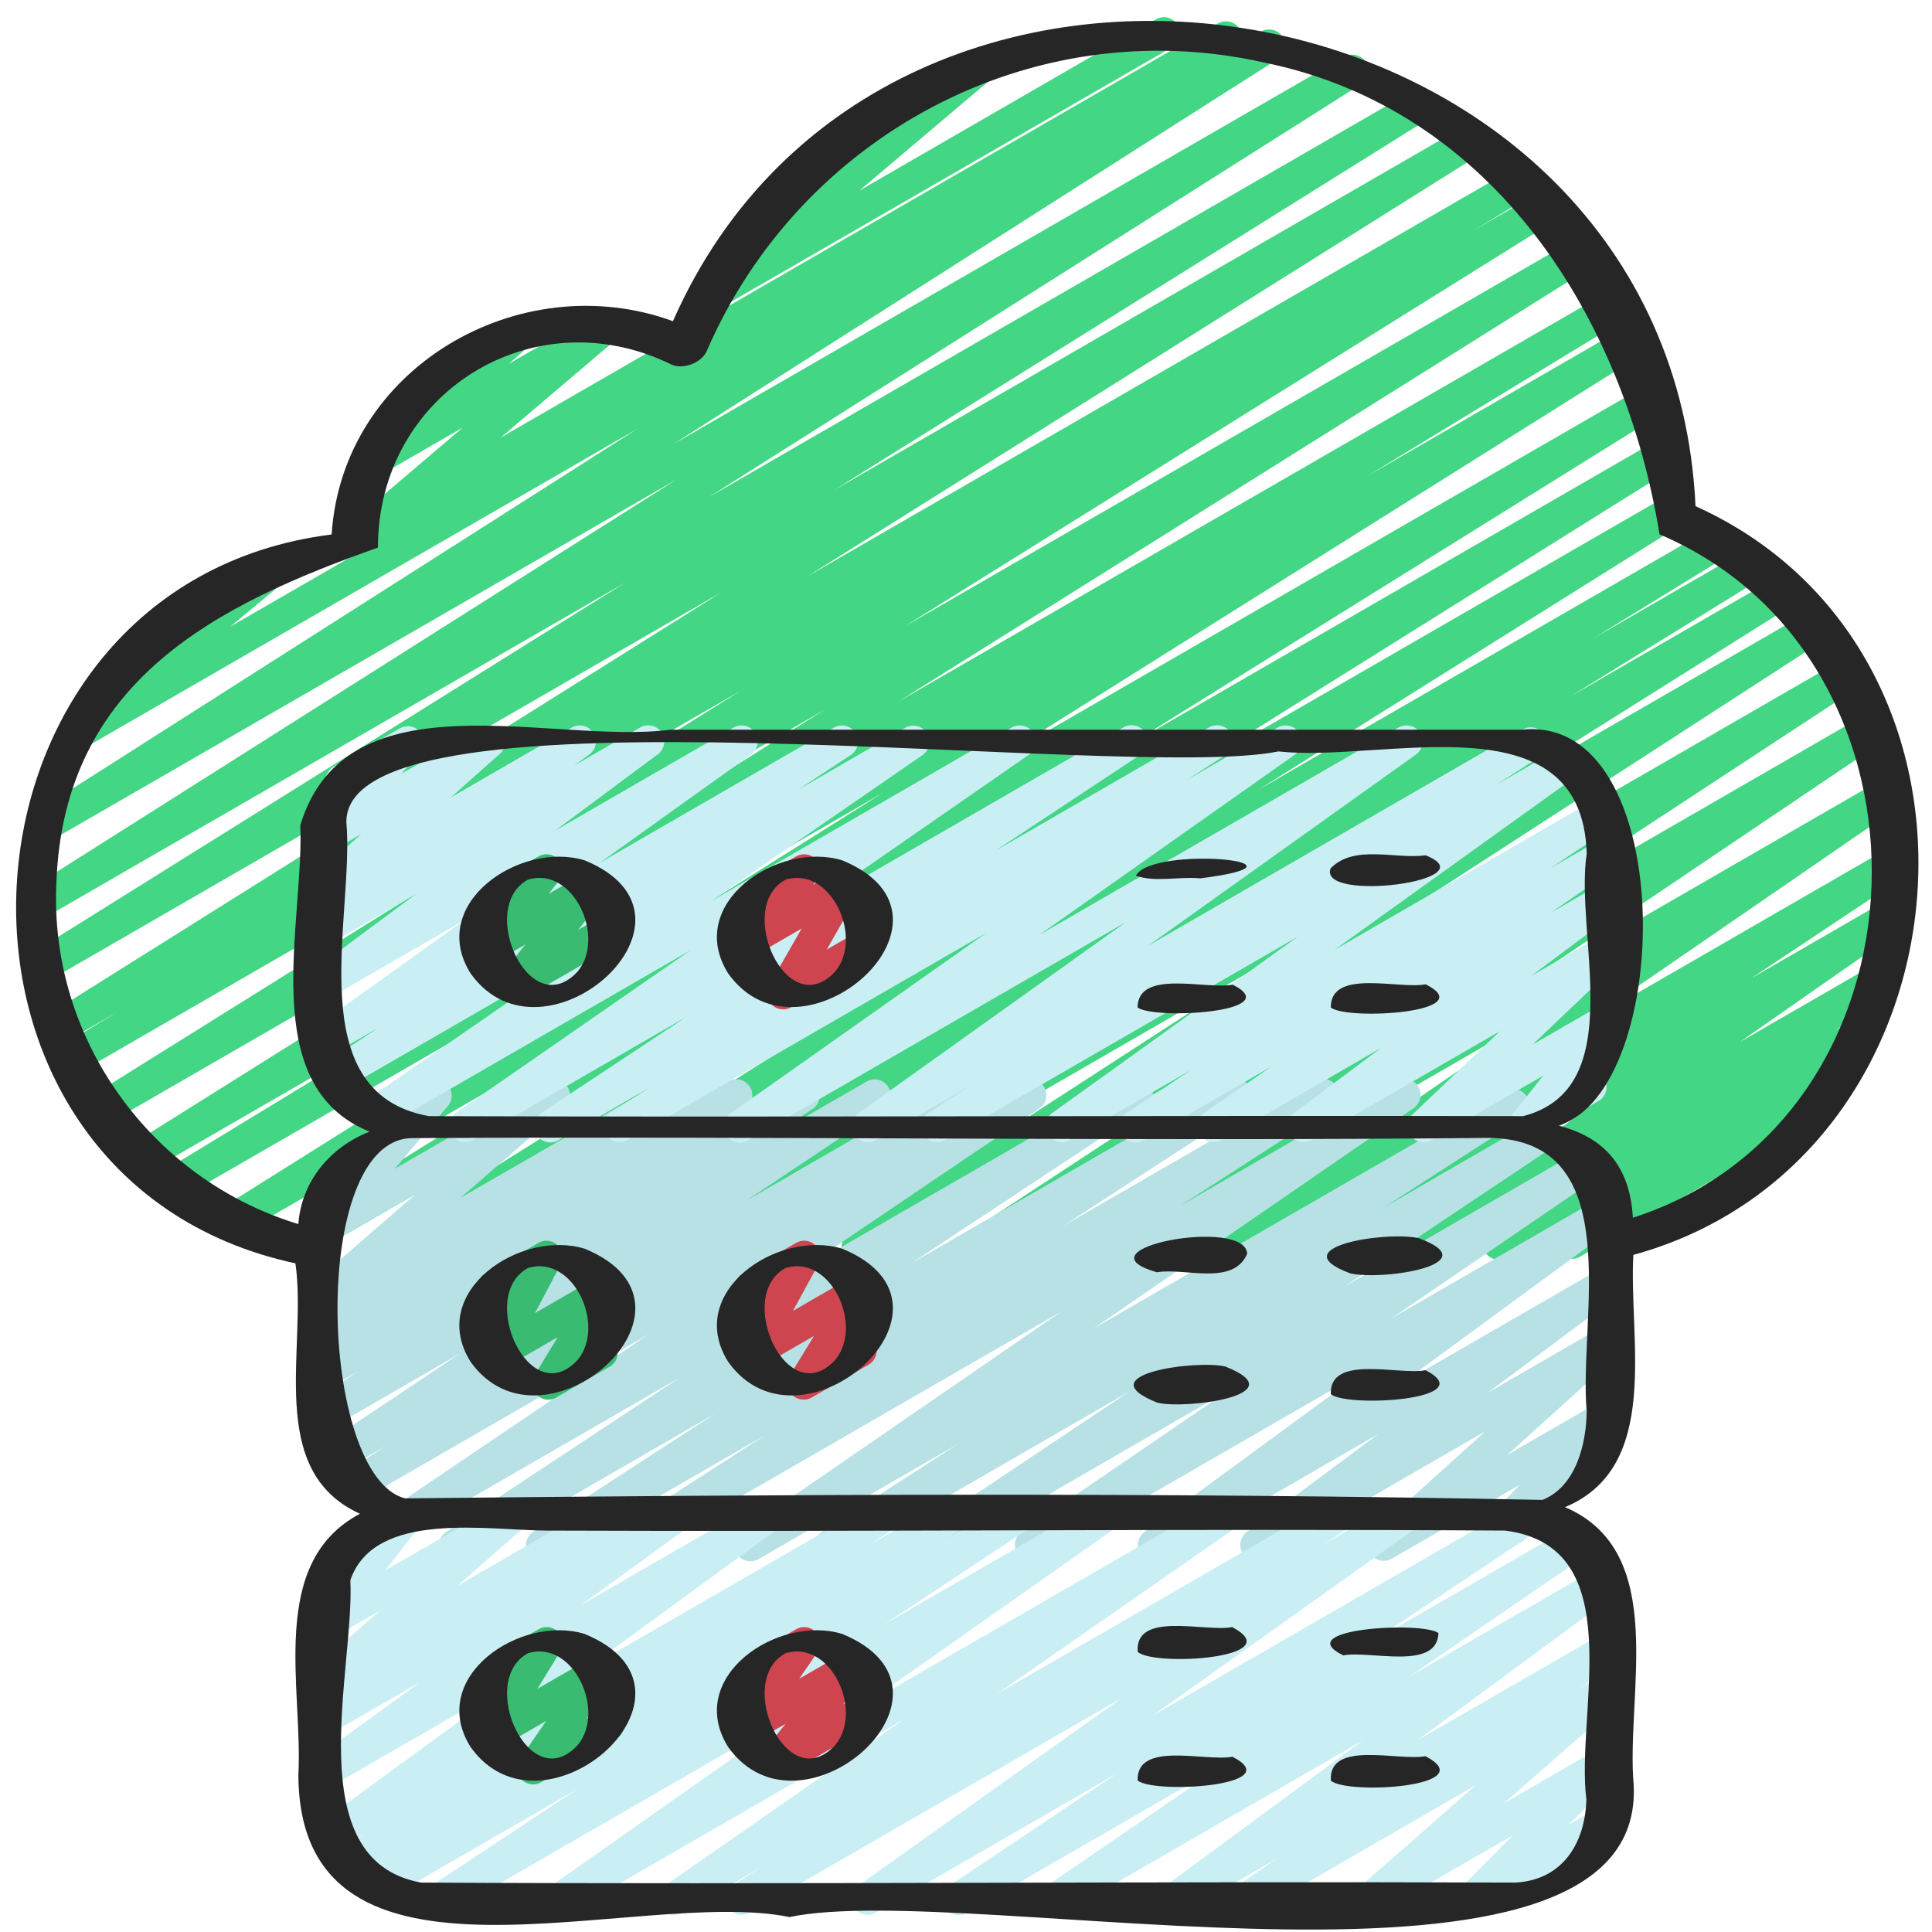
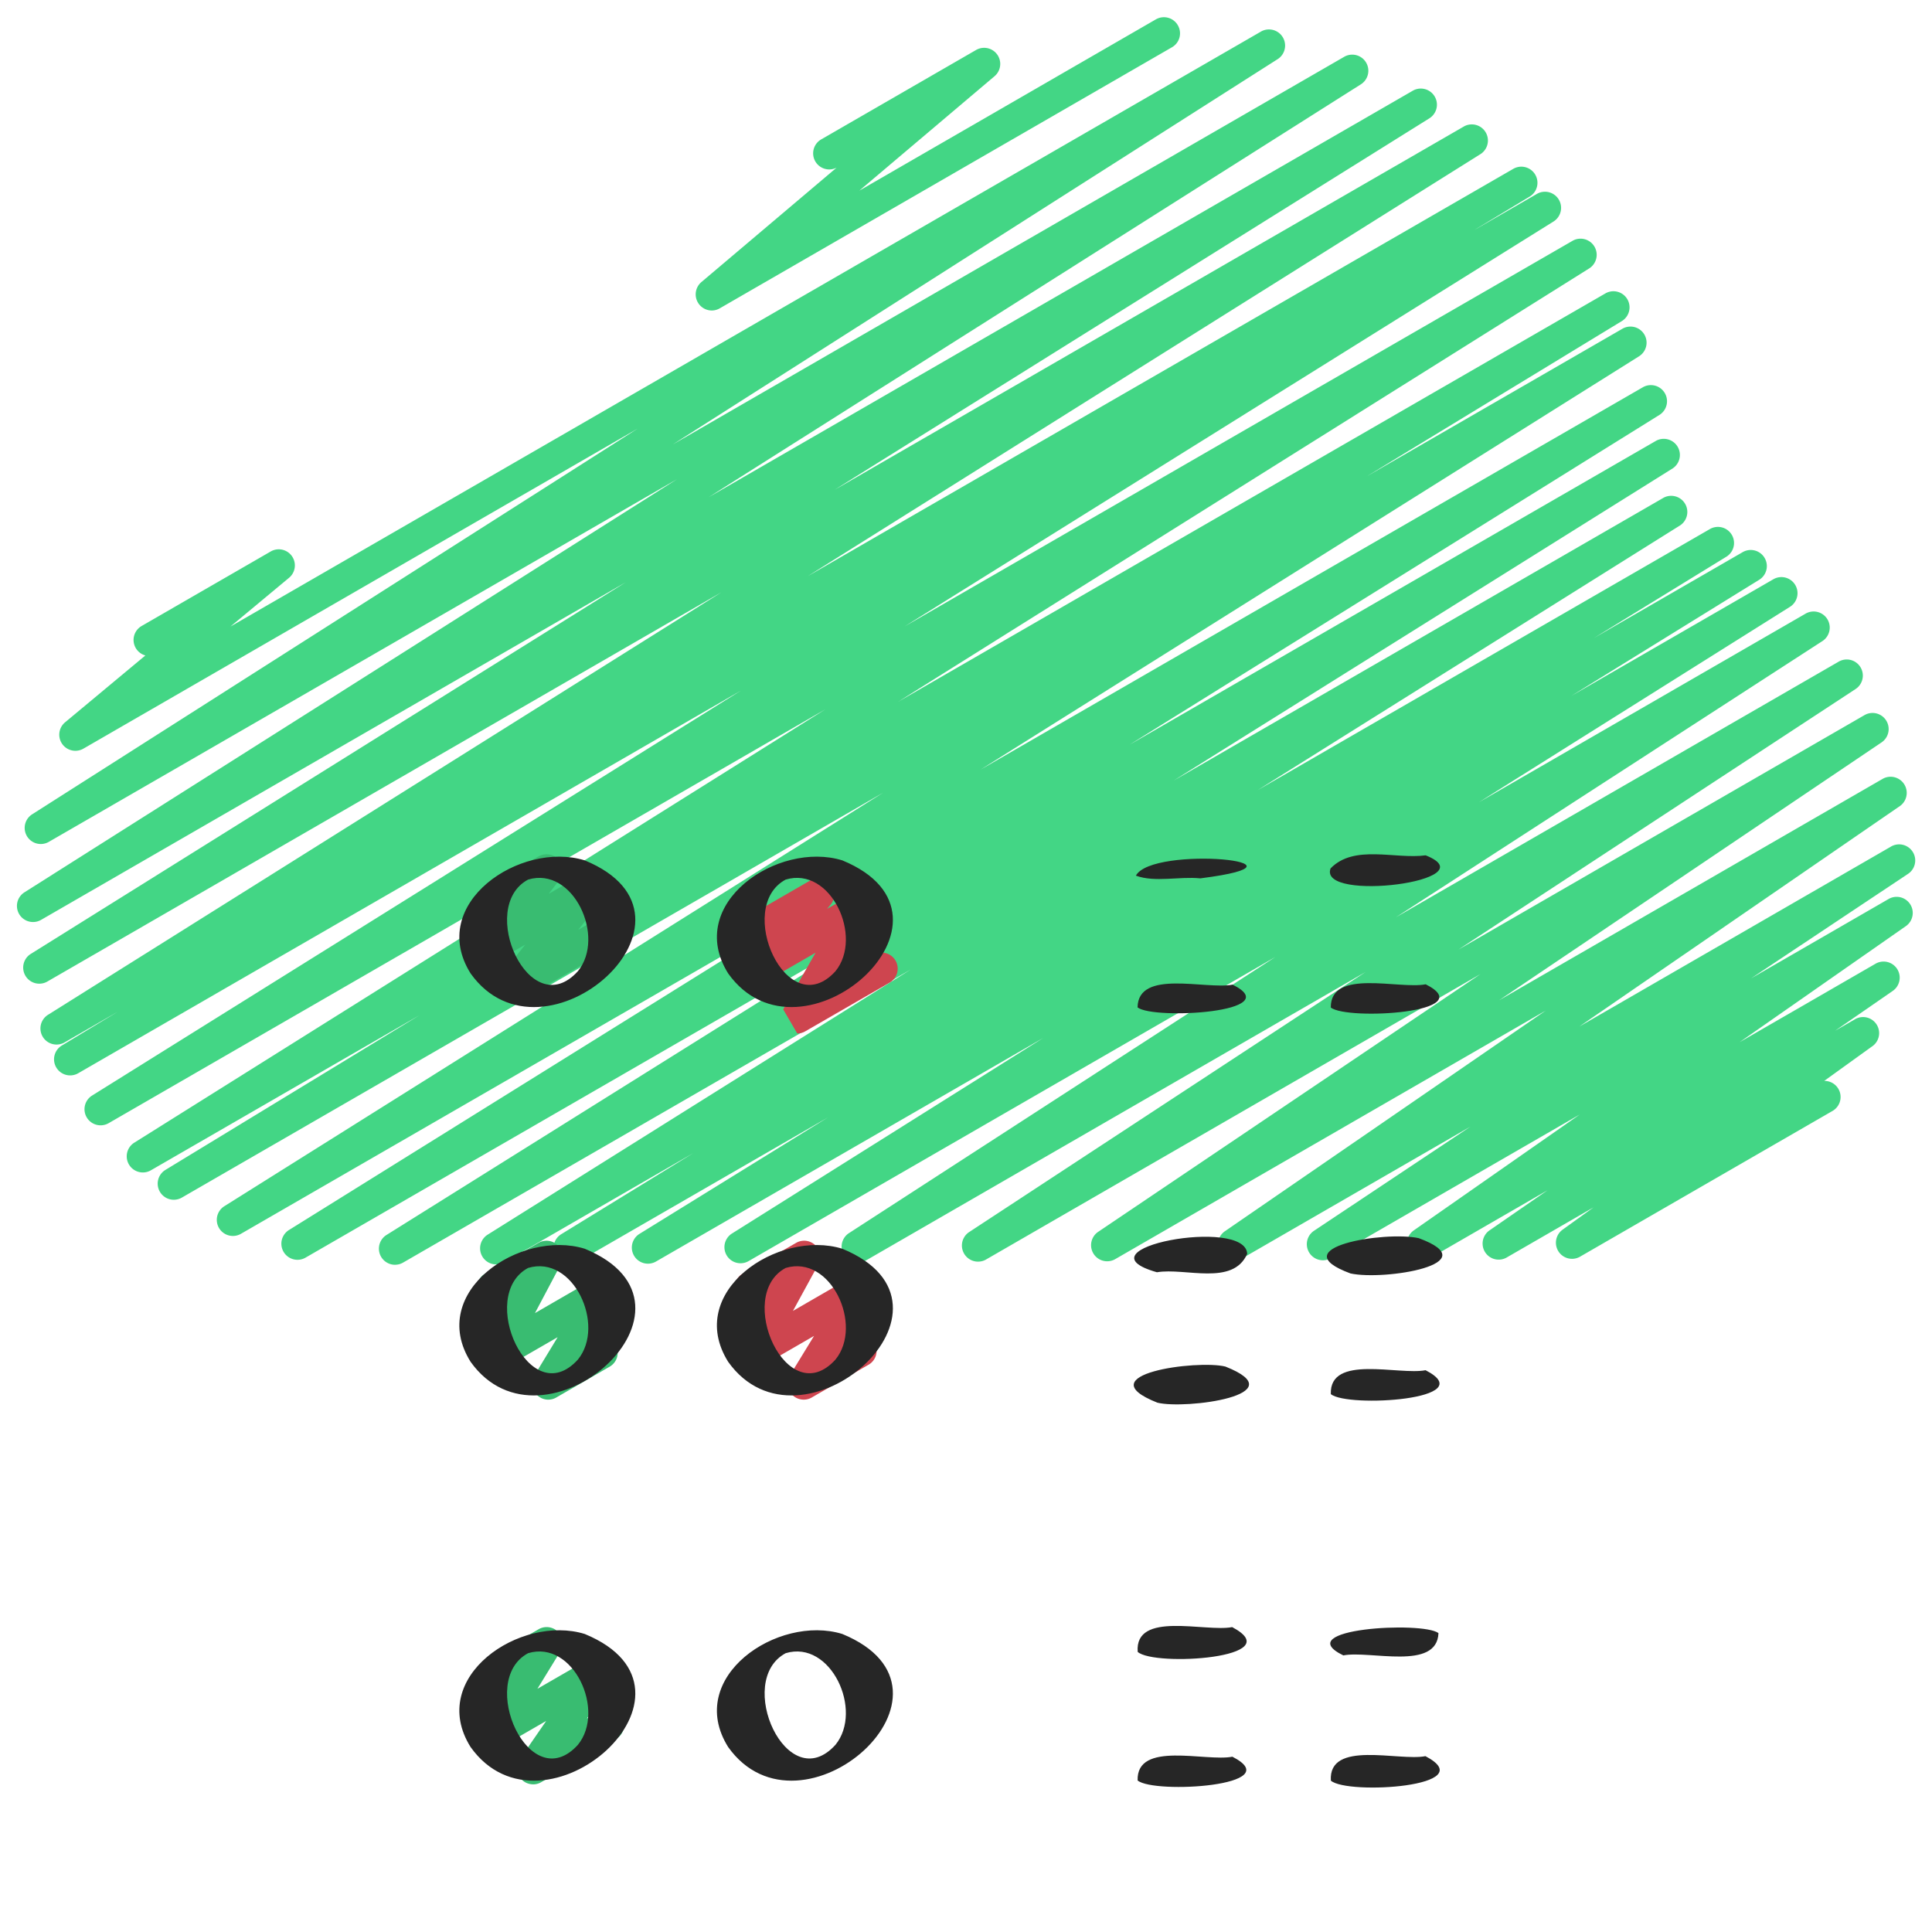
<svg xmlns="http://www.w3.org/2000/svg" version="1.1" width="512" height="512" x="0" y="0" viewBox="0 0 60 60" style="enable-background:new 0 0 512 512" xml:space="preserve" class="">
  <g>
    <path fill="#43d685" d="M12.266 39.279a.501.501 0 0 1-.266-.924l15.502-9.698L9.496 39.053a.5.5 0 0 1-.515-.858l16.467-10.25L7.491 38.312a.5.5 0 0 1-.516-.857l20.452-12.837L5.645 37.194a.5.5 0 0 1-.51-.86l7.894-4.806-8.359 4.826a.501.501 0 0 1-.516-.857l21.479-13.469L3.374 34.881a.5.5 0 0 1-.515-.857L23.01 21.447 2.433 33.328a.5.5 0 0 1-.509-.861l1.736-1.049-1.646.95a.5.5 0 0 1-.516-.857l20.91-13.119-20.93 12.086a.5.5 0 0 1-.515-.858l18.471-11.537L1.285 28.562a.499.499 0 0 1-.518-.855l20.258-12.825L1.526 26.139a.5.5 0 0 1-.519-.855l18.796-11.973L2.59 23.25a.5.5 0 0 1-.57-.817l2.495-2.077a.5.5 0 0 1-.117-.915l4.01-2.315a.5.5 0 0 1 .57.817l-1.821 1.515L39.175.972a.501.501 0 0 1 .519.855l-18.8 11.976 20.853-12.04a.5.5 0 0 1 .518.855L22.006 15.443 43.867 2.822a.5.5 0 0 1 .515.858L25.916 15.214 45.48 3.918a.501.501 0 0 1 .516.856L25.084 17.895 46.992 5.246a.5.5 0 0 1 .509.862L45.758 7.16l1.965-1.134a.5.5 0 0 1 .515.858L28.093 19.455 48.852 7.47a.501.501 0 0 1 .516.857L27.889 21.796 49.852 9.115a.499.499 0 0 1 .51.86l-7.915 4.818 7.931-4.579a.499.499 0 0 1 .516.856L30.45 23.903l20.584-11.884a.501.501 0 0 1 .515.858l-16.467 10.25 16.354-9.441a.501.501 0 0 1 .516.857l-15.503 9.699 15.218-8.786a.501.501 0 0 1 .516.857l-13.124 8.225 14.037-8.104a.5.5 0 0 1 .512.859l-4.106 2.521 4.612-2.663a.5.5 0 0 1 .513.859l-5.833 3.605 6.285-3.629a.5.5 0 0 1 .516.856l-9.667 6.074 10.135-5.852a.5.5 0 0 1 .522.853l-13.232 8.569 13.742-7.934a.5.5 0 0 1 .525.851l-12.324 8.085 12.607-7.279a.5.5 0 0 1 .529.848l-11.875 8.007 11.923-6.883a.501.501 0 0 1 .533.845l-9.965 6.854 9.667-5.582a.499.499 0 0 1 .528.849l-4.859 3.236 4.258-2.458a.5.5 0 0 1 .536.844l-5.153 3.597 4.217-2.434a.5.5 0 0 1 .534.845l-1.785 1.234.597-.345a.499.499 0 0 1 .542.838l-1.477 1.064h.008a.5.5 0 0 1 .25.933l-7.846 4.529a.5.5 0 0 1-.542-.838l.967-.697-2.68 1.547a.499.499 0 0 1-.534-.844l1.784-1.233-3.618 2.089a.5.5 0 0 1-.536-.843l5.154-3.599-7.72 4.457a.5.5 0 0 1-.528-.849l4.855-3.233-7.095 4.096a.5.5 0 0 1-.533-.845l9.968-6.855-13.372 7.72a.5.5 0 0 1-.529-.848l11.871-8.004-15.368 8.872a.501.501 0 0 1-.525-.851l12.323-8.084-15.509 8.954a.5.5 0 0 1-.522-.853l13.233-8.57-16.353 9.441a.5.5 0 0 1-.516-.857l9.66-6.069-12.021 6.94a.5.5 0 0 1-.513-.859l5.846-3.612-7.765 4.482a.5.5 0 0 1-.512-.859l4.094-2.514-5.861 3.384a.5.5 0 0 1-.516-.857l13.128-8.228-15.762 9.1a.494.494 0 0 1-.25.067z" opacity="1" data-original="#2bb5e2" />
-     <path fill="#43d685" d="M11.04 17.27a.499.499 0 0 1-.324-.881l3.66-3.114-2.555 1.475a.5.5 0 0 1-.578-.81l1.586-1.381a.5.5 0 0 1-.041-.887l3.183-1.837a.5.5 0 0 1 .578.81l-.752.656 2.84-1.64a.501.501 0 0 1 .574.814l-3.66 3.114L37.821.73a.5.5 0 1 1 .5.866L11.29 17.202a.499.499 0 0 1-.25.067z" opacity="1" data-original="#2bb5e2" />
    <path fill="#43d685" d="M22.103 9.643a.501.501 0 0 1-.323-.881l4.201-3.555a.5.5 0 0 1-.478-.878l4.809-2.776a.5.5 0 0 1 .573.815l-4.198 3.553L35.896.602a.499.499 0 0 1 .683.183.498.498 0 0 1-.183.683L22.352 9.576a.502.502 0 0 1-.25.067z" opacity="1" data-original="#2bb5e2" />
-     <path fill="#b7e1e5" d="M14.123 48.499a.501.501 0 0 1-.276-.917l7.279-4.808-8.002 4.62a.5.5 0 0 1-.53-.847l7.545-5.107-8.923 5.151a.5.5 0 0 1-.521-.854l1.312-.844-1.43.825a.501.501 0 0 1-.529-.849l4.251-2.843-4.021 2.321a.501.501 0 0 1-.527-.85l1.375-.91-.849.489a.5.5 0 0 1-.529-.848l.631-.424-.102.059a.5.5 0 0 1-.533-.845l.428-.294a.5.5 0 0 1-.472-.856l3.229-2.801-2.652 1.53a.498.498 0 0 1-.634-.112.502.502 0 0 1 .002-.644l2.894-3.42a.498.498 0 0 1 .238-.539l.501-.289a.498.498 0 0 1 .634.112.502.502 0 0 1-.002.644l-1.648 1.948 4.689-2.707a.5.5 0 0 1 .577.811l-3.229 2.801 6.261-3.614a.5.5 0 0 1 .533.845l-.29.199 1.812-1.046a.5.5 0 0 1 .529.848l-.622.417 2.195-1.267a.501.501 0 0 1 .527.85l-1.387.919 3.066-1.771a.501.501 0 0 1 .529.849l-4.241 2.836 6.388-3.688a.5.5 0 0 1 .521.854l-1.317.847 2.947-1.701a.5.5 0 0 1 .53.847l-7.546 5.107 10.319-5.957a.5.5 0 0 1 .526.85l-7.285 4.811 9.811-5.663a.499.499 0 0 1 .523.852l-5.626 3.657 7.814-4.512a.5.5 0 0 1 .522.853l-4.683 3.021 6.714-3.876a.5.5 0 0 1 .533.845l-9.946 6.848 12.771-7.372a.5.5 0 0 1 .522.853l-4.246 2.74 4.711-2.719a.501.501 0 0 1 .529.849l-6.512 4.354 7.347-4.241a.5.5 0 0 1 .532.846l-6.408 4.378 6.493-3.749a.5.5 0 0 1 .546.836l-6.733 4.938 6.212-3.586a.5.5 0 0 1 .549.834l-4.078 3.038 3.529-2.038a.5.5 0 0 1 .585.804l-3.491 3.154 2.906-1.678a.5.5 0 0 1 .612.778l-2.878 3.011a.499.499 0 0 1-.219.607l-.871.503a.5.5 0 0 1-.612-.778l1.442-1.509-3.968 2.29a.5.5 0 0 1-.585-.804l3.49-3.153-6.86 3.961a.5.5 0 0 1-.549-.834l4.082-3.04-6.715 3.876a.5.5 0 0 1-.546-.836l6.73-4.937-10.005 5.776a.5.5 0 0 1-.532-.846l6.41-4.379-9.055 5.228a.501.501 0 0 1-.529-.849l6.517-4.358-9.022 5.209a.5.5 0 0 1-.522-.853l4.236-2.734-6.219 3.59a.5.5 0 0 1-.533-.845l9.948-6.85-13.333 7.697a.5.5 0 0 1-.522-.853l4.666-3.011-6.696 3.866a.5.5 0 0 1-.523-.852l5.641-3.667-7.83 4.521a.494.494 0 0 1-.25.067z" opacity="1" data-original="#b7e1e5" />
-     <path fill="#c9eff4" d="M19.242 35.47a.5.5 0 0 1-.271-.92l1.204-.775-2.821 1.628a.5.5 0 0 1-.527-.85l4.471-2.962-6.602 3.812a.5.5 0 0 1-.535-.844l7.283-5.049-9.594 5.539a.5.5 0 0 1-.534-.844l6.598-4.557-7.272 4.199a.5.5 0 0 1-.526-.85l1.639-1.08-1.454.839a.498.498 0 0 1-.541-.839l4.676-3.349-4.156 2.4a.5.5 0 0 1-.549-.835l3.17-2.356-2.621 1.513a.5.5 0 0 1-.545-.837l.493-.36a.502.502 0 0 1-.532-.833l1.521-1.355-.938.542a.5.5 0 0 1-.624-.765l.851-.956a.498.498 0 0 1-.142-.921l2.05-1.184a.5.5 0 0 1 .624.765l-.575.646 2.483-1.434a.502.502 0 0 1 .583.807l-1.523 1.357 3.747-2.164a.5.5 0 0 1 .545.837l-.467.341 2.04-1.178a.5.5 0 0 1 .549.835l-3.168 2.355 5.524-3.19a.5.5 0 0 1 .541.84l-4.678 3.35 7.257-4.19a.5.5 0 0 1 .526.85l-1.635 1.077 3.339-1.928a.501.501 0 0 1 .534.845l-6.598 4.556 9.354-5.401a.5.5 0 0 1 .535.844l-7.286 5.052 10.212-5.896a.5.5 0 0 1 .527.85l-4.476 2.964 6.607-3.814a.5.5 0 0 1 .521.854l-1.204.775 2.821-1.629a.5.5 0 0 1 .538.842l-7.927 5.591 11.143-6.433a.5.5 0 0 1 .541.84l-8.299 5.926 11.623-6.71a.5.5 0 0 1 .521.853l-1.354.873 2.063-1.191a.499.499 0 0 1 .542.839l-7.623 5.474 8.173-4.718a.5.5 0 0 1 .529.849l-1.977 1.322 1.553-.896a.5.5 0 0 1 .534.845l-2.083 1.438 1.549-.894a.5.5 0 0 1 .549.833l-2.716 2.029 2.167-1.251a.499.499 0 0 1 .594.796l-2.719 2.588 2.124-1.226a.5.5 0 0 1 .641.744l-1.045 1.311a.498.498 0 0 1 .32.928l-2.05 1.184a.5.5 0 0 1-.641-.744l.984-1.234-3.467 2.001a.5.5 0 0 1-.594-.795l2.718-2.588-5.859 3.383a.5.5 0 0 1-.549-.833l2.714-2.028-4.956 2.861a.5.5 0 0 1-.534-.844l2.086-1.44-3.957 2.284a.5.5 0 0 1-.529-.849l1.975-1.319-3.757 2.168a.5.5 0 0 1-.542-.839l7.624-5.475-10.937 6.313a.5.5 0 0 1-.521-.853l1.353-.873-2.989 1.726a.5.5 0 0 1-.541-.84l8.3-5.926-11.721 6.766a.498.498 0 0 1-.538-.841l7.927-5.592-11.143 6.433a.494.494 0 0 1-.25.067zM23.031 59.47a.5.5 0 0 1-.271-.921l.85-.545-2.424 1.398a.498.498 0 0 1-.672-.165.498.498 0 0 1 .137-.678l7.426-5.167-10.41 6.01a.5.5 0 0 1-.538-.842l7.867-5.539-11.053 6.381a.501.501 0 0 1-.527-.85l4.507-2.986-6.05 3.492a.5.5 0 0 1-.521-.854l.6-.386-.949.548a.5.5 0 0 1-.523-.852l.847-.551-.859.496a.499.499 0 0 1-.669-.16.5.5 0 0 1 .124-.677l6.133-4.473-5.776 3.335a.5.5 0 0 1-.544-.837l3.324-2.415-2.78 1.604a.5.5 0 0 1-.539-.841l.381-.27a.5.5 0 0 1-.421-.867l2.106-1.844-1.527.882a.5.5 0 0 1-.646-.739l1.113-1.442a.503.503 0 0 1-.566-.232.498.498 0 0 1 .183-.683l2.05-1.184a.5.5 0 0 1 .646.739l-1.087 1.409 3.759-2.17a.5.5 0 0 1 .579.809l-2.107 1.845 4.596-2.653a.499.499 0 0 1 .539.841l-.128.091 1.613-.932a.499.499 0 0 1 .544.837l-3.327 2.417 5.638-3.254a.5.5 0 0 1 .545.837l-6.133 4.472 9.196-5.309a.5.5 0 0 1 .523.852l-.845.549 2.427-1.4a.5.5 0 0 1 .521.854l-.605.389 2.153-1.242a.501.501 0 0 1 .527.85l-4.508 2.987 6.646-3.837a.499.499 0 0 1 .538.842l-7.867 5.539 11.053-6.381a.499.499 0 0 1 .535.843l-7.428 5.169 10.413-6.012a.5.5 0 0 1 .521.854l-.842.54 2.415-1.394a.5.5 0 0 1 .54.84l-8.214 5.849 11.494-6.636a.5.5 0 0 1 .529.848l-5.225 3.497 6.204-3.581a.499.499 0 0 1 .532.845l-5.536 3.794 5.802-3.35a.5.5 0 0 1 .547.835l-6.128 4.515 5.713-3.298a.5.5 0 0 1 .534.844l-1.182.817.647-.373a.5.5 0 0 1 .58.809l-3.589 3.146 3.009-1.736a.5.5 0 0 1 .604.785l-1.609 1.622.947-.546a.497.497 0 0 1 .683.183.498.498 0 0 1-.183.683l-4.185 2.415a.5.5 0 0 1-.604-.785l1.608-1.622-4.17 2.407a.5.5 0 0 1-.58-.809l3.587-3.145-6.847 3.953a.499.499 0 0 1-.534-.844l1.187-.821-2.885 1.665a.5.5 0 0 1-.547-.835l6.126-4.513-9.264 5.348a.499.499 0 0 1-.532-.845l5.542-3.797-8.042 4.642a.499.499 0 0 1-.529-.848l5.219-3.493-7.52 4.341a.5.5 0 0 1-.54-.84l8.215-5.85-11.587 6.689a.494.494 0 0 1-.25.067z" opacity="1" data-original="#c9eff4" />
    <path fill="#39bc71" d="M15.912 31.138a.5.5 0 0 1-.391-.813l.791-.989-.972.561a.502.502 0 0 1-.646-.739l.525-.679a.498.498 0 0 1-.155-.924l1.657-.957a.5.5 0 0 1 .646.739l-.327.422 1.067-.616a.5.5 0 0 1 .641.745l-.791.989.752-.434a.5.5 0 0 1 .5.866l-3.048 1.76a.499.499 0 0 1-.25.067z" opacity="1" data-original="#39bc71" />
-     <path fill="#ce454f" d="M24.323 31.347a.499.499 0 0 1-.435-.749l1.006-1.76-1.588.917a.5.5 0 0 1-.633-.754l.459-.548a.5.5 0 0 1-.066-.898l1.657-.957a.5.5 0 0 1 .633.754l-.105.125.745-.43a.5.5 0 0 1 .685.682l-1.006 1.76 1.016-.586a.5.5 0 1 1 .5.866l-2.617 1.51a.489.489 0 0 1-.25.067z" opacity="1" data-original="#ce454f" />
+     <path fill="#ce454f" d="M24.323 31.347l1.006-1.76-1.588.917a.5.5 0 0 1-.633-.754l.459-.548a.5.5 0 0 1-.066-.898l1.657-.957a.5.5 0 0 1 .633.754l-.105.125.745-.43a.5.5 0 0 1 .685.682l-1.006 1.76 1.016-.586a.5.5 0 1 1 .5.866l-2.617 1.51a.489.489 0 0 1-.25.067z" opacity="1" data-original="#ce454f" />
    <path fill="#39bc71" d="M17.028 43.468a.5.5 0 0 1-.427-.759l.718-1.182-1.71.987a.5.5 0 0 1-.692-.667l.801-1.514-.152.088a.499.499 0 0 1-.683-.183.498.498 0 0 1 .183-.683l1.657-.956a.5.5 0 0 1 .692.667l-.801 1.513 1.896-1.095a.5.5 0 0 1 .677.692l-.72 1.184a.501.501 0 0 1 .648.201.498.498 0 0 1-.183.683l-1.655.956a.489.489 0 0 1-.25.067z" opacity="1" data-original="#39bc71" />
    <path fill="#ce454f" d="M24.961 43.467a.498.498 0 0 1-.426-.76l.746-1.219-1.699.981a.5.5 0 0 1-.689-.673l.787-1.44-.114.065a.499.499 0 0 1-.683-.183.498.498 0 0 1 .183-.683l1.657-.956a.5.5 0 0 1 .689.673l-.786 1.439 1.86-1.074a.499.499 0 0 1 .676.693l-.747 1.22.058-.033a.496.496 0 0 1 .683.183.498.498 0 0 1-.183.683L25.211 43.4a.489.489 0 0 1-.25.067z" opacity="1" data-original="#ce454f" />
    <path fill="#39bc71" d="M16.557 55.414a.5.5 0 0 1-.412-.784l.817-1.184-1.479.853a.499.499 0 0 1-.675-.694l.711-1.159a.5.5 0 0 1-.453-.89l1.657-.956a.498.498 0 0 1 .675.694l-.708 1.153 1.691-.976a.5.5 0 0 1 .662.717l-.816 1.183.405-.233a.499.499 0 1 1 .5.866l-2.326 1.344a.489.489 0 0 1-.25.067z" opacity="1" data-original="#39bc71" />
-     <path fill="#ce454f" d="M24.067 55.233a.5.5 0 0 1-.388-.816l.72-.884-.996.575a.5.5 0 0 1-.662-.716l.624-.907a.515.515 0 0 1-.482-.248.498.498 0 0 1 .183-.683l1.657-.956a.5.5 0 0 1 .662.716l-.565.822 1.438-.83a.499.499 0 0 1 .638.748l-.72.884.54-.312a.497.497 0 0 1 .683.183.498.498 0 0 1-.183.683l-2.897 1.673a.489.489 0 0 1-.25.067z" opacity="1" data-original="#ce454f" />
    <g fill="#262626">
-       <path d="M9.175 39.234c.376 2.623-.956 6.43 2.003 7.777-2.875 1.524-1.764 5.424-1.912 8.106.03 7.507 10.466 3.45 15.256 4.419 5.571-1.175 26.614 3.565 26.213-4.107-.249-2.826 1.119-7.237-2.133-8.623 3.003-1.251 1.976-5.201 2.123-7.834 10.709-2.941 12.124-18.649 1.931-23.253C51.877-.929 27.558-5.133 20.899 9.974c-4.741-1.728-10.262 1.426-10.6 6.625-12.334 1.54-13.374 19.999-1.123 22.636zm40.091 16.658c-.039 1.353-.742 2.495-2.203 2.573-11.325-.043-22.669.064-33.984 0-3.833-.687-2.063-6.615-2.198-9.391.749-2.195 4.305-1.54 6.119-1.54 9.914.041 19.836-.064 29.745 0 3.914.497 2.175 5.641 2.522 8.358zm.01-12.078c-.008 1.025-.332 2.349-1.37 2.767-11.747-.238-23.575-.174-35.329-.048-2.673-.685-2.985-11.133.211-11.188 11.161-.064 22.323.104 33.483-.007 4.299.081 2.748 5.633 3.005 8.477zm-1.974-9.152c-11.328-.028-22.659.042-33.984 0-4.045-.727-2.301-6.219-2.562-9.138 0-4.577 24.184-1.217 28.953-2.189 3.195.37 9.425-1.711 9.568 3.173-.389 2.528 1.35 7.299-1.974 8.154zM1.75 27.431c.223-6.334 5.057-8.677 9.987-10.425 0-4.783 4.803-7.791 9.102-5.691.365.179.949-.045 1.109-.413C24.842 4.222 32.033.34 39.207 1.931c7.228 1.451 11.248 8.001 12.331 14.663 9.141 3.891 8.691 18.165-.828 21.224-.097-1.768-1.058-2.536-2.311-2.863 3.618-1.104 3.727-12.828-1.146-12.292-8.813-.003-17.626.002-26.438 0-3.695.474-10.055-1.768-11.489 2.965.128 3.018-1.395 8.097 2.153 9.516-1.197.466-2.114 1.518-2.214 2.871-4.554-1.379-7.742-5.742-7.514-10.584z" fill="#262626" opacity="1" data-original="#262626" class="" />
      <path d="M26.16 26.72c-1.999-.618-4.904 1.338-3.547 3.51 2.267 3.182 7.816-1.749 3.547-3.51zm-.213 3.441c-1.499 1.655-3.144-1.99-1.547-2.845 1.403-.422 2.416 1.778 1.547 2.845zM18.161 26.72c-1.999-.618-4.904 1.338-3.547 3.51 2.267 3.182 7.816-1.749 3.547-3.51zm-.213 3.441c-1.499 1.655-3.144-1.99-1.547-2.845 1.403-.422 2.416 1.778 1.547 2.845zM26.16 38.781c-1.999-.618-4.904 1.338-3.547 3.51 2.267 3.182 7.816-1.749 3.547-3.51zm-.213 3.441c-1.499 1.655-3.144-1.99-1.547-2.845 1.403-.422 2.416 1.778 1.547 2.845zM18.161 38.781c-1.999-.618-4.904 1.338-3.547 3.51 2.267 3.182 7.816-1.749 3.547-3.51zm-.213 3.441c-1.499 1.655-3.144-1.99-1.547-2.845 1.403-.422 2.416 1.778 1.547 2.845zM26.16 50.745c-1.999-.618-4.904 1.338-3.547 3.51 2.267 3.182 7.816-1.749 3.547-3.51zm-.213 3.441c-1.499 1.655-3.144-1.99-1.547-2.845 1.403-.422 2.416 1.778 1.547 2.845zM18.161 50.745c-1.999-.618-4.904 1.338-3.547 3.51 2.267 3.182 7.816-1.749 3.547-3.51zm-.213 3.441c-1.499 1.655-3.144-1.99-1.547-2.845 1.403-.422 2.416 1.778 1.547 2.845zM37.278 27.278c3.97-.502-1.486-1.038-2.002-.084.59.218 1.353.018 2.002.084zM38.279 30.579c-.828.163-2.934-.493-2.951.707.501.393 4.674.149 2.951-.707zM44.275 26.563c-.951.128-2.221-.35-2.953.406-.396 1.068 4.944.386 2.953-.406zM44.276 30.568c-.827.164-2.957-.499-2.947.721.504.409 4.692.159 2.947-.721zM35.93 39.511c.88-.149 2.359.438 2.802-.571-.038-1.162-5.389-.162-2.802.571zM38.056 42.44c-.868-.217-4.34.24-2.113 1.121.869.217 4.34-.24 2.113-1.121zM44.06 38.452c-1.056-.23-4.288.297-2.119 1.096 1.056.229 4.288-.297 2.119-1.096zM44.272 42.553c-.826.164-2.989-.506-2.942.742.509.432 4.716.173 2.942-.742zM38.266 50.531c-.826.164-3.032-.516-2.934.77.517.465 4.748.193 2.934-.77zM38.273 54.556c-.826.164-2.983-.505-2.943.738.508.428 4.711.171 2.943-.738zM41.718 51.41c.83-.162 2.91.487 2.955-.693-.499-.376-4.656-.138-2.955.693zM44.268 54.539c-.826.164-3.017-.513-2.937.76.514.453 4.737.186 2.937-.76z" fill="#262626" opacity="1" data-original="#262626" class="" />
    </g>
  </g>
</svg>